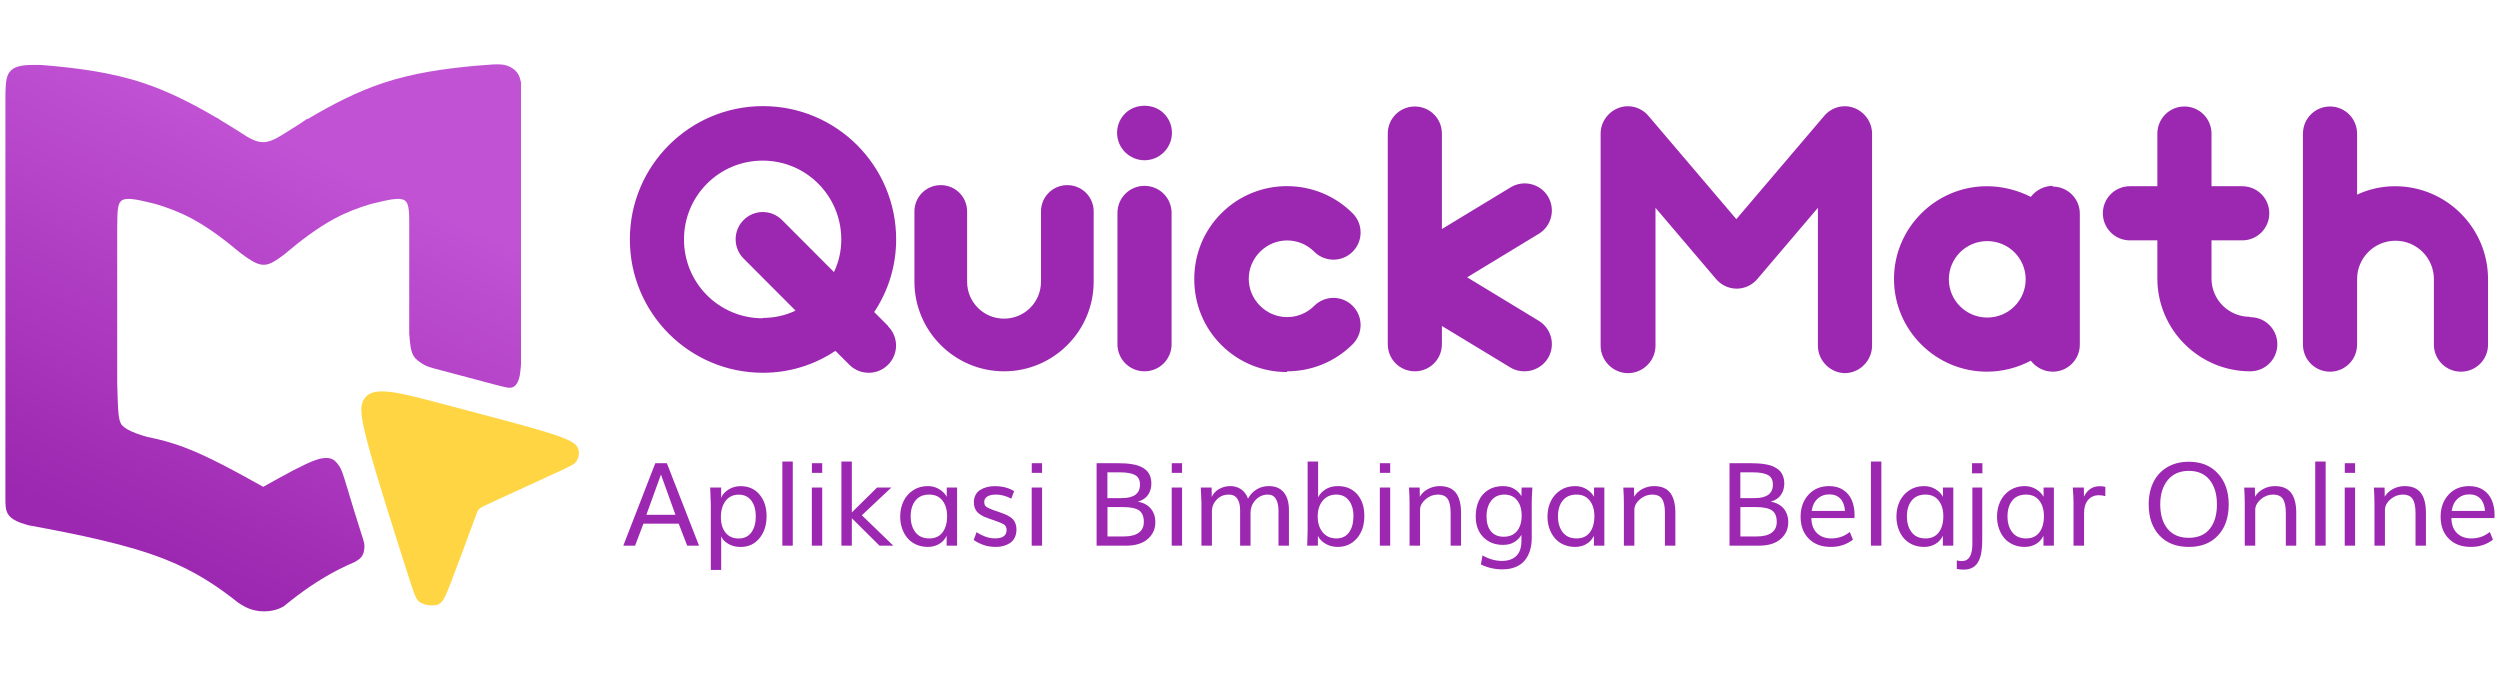
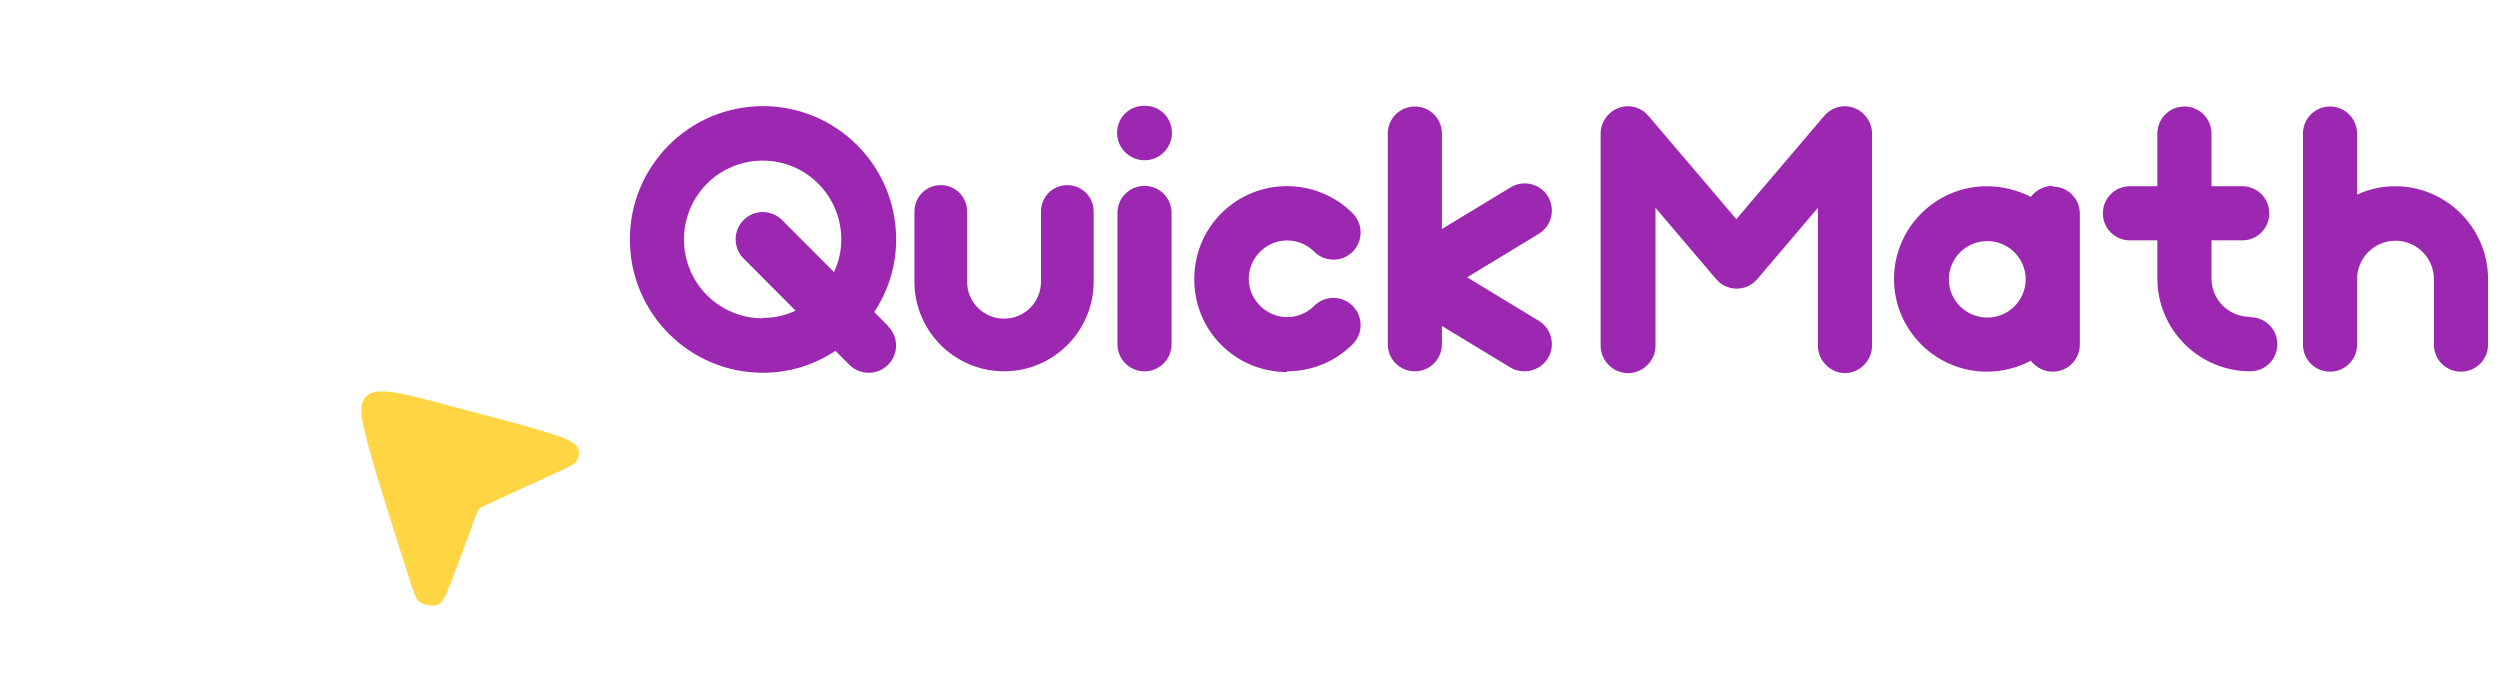
<svg xmlns="http://www.w3.org/2000/svg" xml:space="preserve" width="1850px" height="500px" version="1.1" style="shape-rendering:geometricPrecision; text-rendering:geometricPrecision; image-rendering:optimizeQuality; fill-rule:evenodd; clip-rule:evenodd" viewBox="0 0 1850 500">
  <defs>
    <style type="text/css">
   
    .fil2 {fill:#FFD543}
    .fil0 {fill:#9C27B0;fill-rule:nonzero}
    .fil1 {fill:url(#id0)}
   
  </style>
    <linearGradient id="id0" gradientUnits="userSpaceOnUse" x1="150.58" y1="427.908" x2="285.849" y2="138.344">
      <stop offset="0" style="stop-opacity:1; stop-color:#9C27B0" />
      <stop offset="1" style="stop-opacity:1; stop-color:#C152D4" />
    </linearGradient>
  </defs>
  <g id="Layer_x0020_1">
    <g id="_1498738743008">
      <g>
        <path class="fil0" d="M657.191 241.21l-10.285 -10.286c10.285,-15.474 16.241,-33.926 16.241,-53.731 0,-54.542 -44.123,-98.665 -98.531,-98.665 -54.407,0 -98.528,44.123 -98.528,98.665 0,54.543 44.121,98.665 98.528,98.665 19.761,0 38.167,-5.955 53.596,-16.241l10.286 10.286c4.061,4.06 9.205,5.955 14.347,5.955 5.143,0 10.287,-1.895 14.346,-5.955 7.85,-7.85 7.85,-20.572 0,-28.422l0 -0.271zm-92.846 -5.685c-32.211,0 -58.197,-26.03 -58.197,-58.332 0,-32.301 25.986,-58.333 58.197,-58.333 32.212,0 58.199,26.032 58.199,58.333 0,8.707 -1.895,16.828 -5.413,24.136l-38.437 -38.527c-7.841,-7.859 -20.585,-7.861 -28.423,0 -7.862,7.884 -7.864,20.63 0,28.512l38.438 38.528c-7.31,3.518 -15.43,5.412 -24.093,5.412l-0.271 0.271zm178.653 39.25c36.542,0 66.318,-29.775 66.318,-66.318l0 -51.972c0,-10.826 -8.661,-19.489 -19.49,-19.489 -10.826,0 -19.489,8.663 -19.489,19.489l0 51.972c0,15.159 -12.18,27.339 -27.339,27.339 -15.159,0 -27.339,-12.18 -27.339,-27.339l0 -51.972c0,-10.826 -8.662,-19.489 -19.489,-19.489 -10.827,0 -19.488,8.663 -19.488,19.489l0 51.972c0,36.543 29.774,66.318 66.316,66.318zm103.942 -156.185c5.415,0 10.557,-2.167 14.347,-5.956 3.789,-3.789 5.956,-8.932 5.956,-14.346 0,-5.414 -2.166,-10.557 -5.956,-14.346 -7.579,-7.579 -21.112,-7.579 -28.692,0 -3.79,3.789 -5.955,8.932 -5.955,14.346 0,5.414 2.166,10.557 5.955,14.346 3.791,3.789 8.932,5.956 14.345,5.956zm0 156.185c11.1,0 20.032,-8.933 20.032,-20.03l0 -97.176c0,-11.099 -8.932,-20.031 -20.032,-20.031 -11.097,0 -20.029,8.932 -20.029,20.031l0 97.176c0,11.097 8.932,20.03 20.029,20.03zm105.569 0c17.593,0 35.189,-6.768 48.452,-20.03 7.849,-7.85 7.849,-20.573 0,-28.423 -7.851,-7.85 -20.573,-7.85 -28.423,0 -11.097,11.099 -28.963,11.099 -40.06,0 -5.414,-5.413 -8.392,-12.451 -8.392,-20.03 0,-7.579 2.978,-14.617 8.392,-20.031 11.097,-11.097 28.963,-11.098 40.06,0 7.85,7.85 20.573,7.85 28.423,0 7.849,-7.848 7.849,-20.572 0,-28.422 -26.798,-26.798 -70.38,-26.798 -97.175,0 -12.994,12.993 -20.032,30.317 -20.032,48.724 0,18.407 7.038,35.73 20.032,48.723 13.262,13.263 30.857,20.031 48.452,20.031l0.271 -0.542zm186.231 -37.354l-53.055 -32.212 53.055 -32.211c9.444,-5.733 12.45,-18.138 6.767,-27.61 -5.684,-9.475 -18.163,-12.497 -27.611,-6.768l-50.889 30.858 0 -70.648c0,-11.099 -8.932,-20.031 -20.03,-20.031 -11.098,0 -20.03,8.934 -20.03,20.031l0 155.915c0,11.097 8.932,20.03 20.03,20.03 11.098,0 20.03,-8.933 20.03,-20.03l0 -13.535 50.889 30.858c3.216,1.95 6.768,2.707 10.286,2.707 6.768,0 13.559,-3.504 17.325,-9.744 5.708,-9.459 2.675,-21.876 -6.767,-27.61zm226.275 38.707c11.099,0 20.302,-9.203 20.302,-20.301l0 -156.997c0,-8.392 -5.414,-15.971 -13.264,-18.949 -7.85,-2.977 -16.782,-0.54 -22.196,5.956l-64.964 76.333 -64.965 -76.333c-5.413,-6.496 -14.345,-8.933 -22.195,-5.956 -7.85,2.978 -13.264,10.557 -13.264,18.949l0 156.997c0,11.098 9.203,20.301 20.301,20.301 11.098,0 20.301,-9.203 20.301,-20.301l0 -102.049 44.663 52.514c3.79,4.601 9.475,7.308 15.429,7.308 5.955,0 11.64,-2.707 15.429,-7.308l44.664 -52.514 0 102.049c0,11.098 9.203,20.301 20.301,20.301l-0.542 0zm154.019 -138.59c-6.495,0 -12.451,3.247 -16.24,8.121 -9.745,-4.874 -20.843,-7.85 -32.482,-7.85 -37.897,0 -68.755,30.858 -68.755,68.618 0,37.761 30.858,68.619 68.755,68.619 11.639,0 22.737,-2.978 32.482,-8.121 3.789,4.872 9.745,8.121 16.24,8.121 11.099,0 20.032,-8.933 20.032,-20.031l0 -96.905c0,-11.098 -8.933,-20.03 -20.032,-20.03l0 -0.542zm-48.452 97.447c-15.699,0 -28.421,-12.632 -28.421,-28.287 0,-15.655 12.722,-28.287 28.421,-28.287 15.7,0 28.422,12.632 28.422,28.287 0,15.655 -12.722,28.287 -28.422,28.287zm194.352 -0.542c-15.699,0 -28.421,-12.632 -28.421,-28.287l0 -28.286 22.737 0c11.098,0 20.031,-8.933 20.031,-20.031 0,-11.098 -8.933,-20.03 -20.031,-20.03l-22.737 0 0 -38.889c0,-11.143 -8.934,-20.121 -20.032,-20.121 -11.097,0 -20.03,8.978 -20.03,20.121l0 38.889 -20.302 0c-11.097,0 -20.03,8.932 -20.03,20.03 0,11.098 8.933,20.031 20.03,20.031l20.302 0 0 28.286c0,37.761 30.858,68.619 68.754,68.619 11.098,0 20.03,-8.933 20.03,-20.03 0,-11.099 -8.932,-20.031 -20.03,-20.031l-0.271 -0.271zm107.462 -96.634c-10.015,0 -19.489,2.165 -28.152,6.225l0 -45.114c0,-11.143 -8.932,-20.121 -20.03,-20.121 -11.098,0 -20.03,8.978 -20.03,20.121l0 156.095c0,11.098 8.932,20.031 20.03,20.031 11.098,0 20.03,-8.933 20.03,-20.031l0 -48.452c0,-15.7 12.723,-28.422 28.423,-28.422 15.699,0 28.421,12.722 28.421,28.422l0 48.452c0,11.098 8.934,20.031 20.031,20.031 11.099,0 20.031,-8.933 20.031,-20.031l0 -48.452c0,-37.896 -30.859,-68.754 -68.754,-68.754z" />
-         <path class="fil0" d="M478.297 380.956l21.545 0c-3.548,-10.029 -7.124,-19.956 -10.73,-29.799 -3.633,9.985 -7.238,19.914 -10.815,29.799zm-17.053 22.846l23.677 -61.028 8.555 0 23.804 61.028 -8.755 0 -6.294 -16.309 -26.109 0 -6.165 16.309 -8.713 0zm85.378 -5.322c4.048,0 7.167,-1.502 9.369,-4.492 2.19,-2.989 3.291,-6.923 3.291,-11.816 0,-4.864 -1.101,-8.769 -3.291,-11.716 -2.202,-2.947 -5.307,-4.421 -9.327,-4.421 -4.134,0 -7.367,1.531 -9.699,4.592 -2.332,3.062 -3.505,7.096 -3.505,12.088 0,4.75 1.144,8.57 3.434,11.445 2.288,2.876 5.535,4.32 9.728,4.32zm-20.615 23.262l0 -48.454c0,-1.874 -0.158,-6.037 -0.473,-12.489l8.098 0 0.043 7.711c0.8,-2.375 2.56,-4.421 5.279,-6.152 2.703,-1.745 5.75,-2.603 9.14,-2.603 5.809,0 10.458,2.06 13.949,6.194 3.49,4.148 5.236,9.47 5.236,15.979 0,6.625 -1.76,12.075 -5.294,16.381 -3.533,4.306 -8.225,6.452 -14.062,6.452 -3.405,0 -6.438,-0.787 -9.099,-2.39 -2.646,-1.587 -4.377,-3.433 -5.149,-5.521l0 24.892 -7.668 0zm52.932 -17.94l0 -62.287 7.71 0 0 62.287 -7.71 0zm21.874 -53.861l0 -7.167 7.625 0 0 7.167 -7.625 0zm-0.044 53.861l0 -43.003 7.669 0 0 43.003 -7.669 0zm21.873 0l0 -62.287 7.711 0 0 37.681 18.655 -18.397 10.558 0 -21.802 20.5 23.304 22.503 -10.228 0 -20.487 -20.328 0 20.328 -7.711 0zm65.049 -5.365c4.278,0 7.54,-1.487 9.785,-4.463 2.247,-2.975 3.377,-6.982 3.377,-12.002 0,-4.749 -1.145,-8.598 -3.448,-11.559 -2.289,-2.947 -5.551,-4.421 -9.8,-4.421 -4.477,0 -7.868,1.488 -10.2,4.45 -2.346,2.961 -3.504,6.838 -3.504,11.644 0,4.835 1.173,8.769 3.518,11.803 2.346,3.032 5.766,4.548 10.272,4.548zm-1.088 6.28c-3.217,0 -6.136,-0.6 -8.74,-1.802 -2.618,-1.202 -4.764,-2.818 -6.452,-4.878 -1.703,-2.046 -2.99,-4.42 -3.905,-7.124 -0.902,-2.689 -1.36,-5.565 -1.36,-8.612 0,-4.192 0.816,-7.983 2.447,-11.374 1.645,-3.404 4.02,-6.123 7.153,-8.154 3.132,-2.045 6.753,-3.062 10.857,-3.062 3.048,0 5.809,0.745 8.312,2.218 2.504,1.488 4.392,3.39 5.68,5.708l0 -6.838 7.625 0 0 43.003 -7.711 0 0 -7.338c-1.23,2.574 -3.061,4.592 -5.493,6.065 -2.418,1.459 -5.236,2.188 -8.413,2.188zm50.372 0c-3.72,0 -6.996,-0.557 -9.829,-1.673 -2.846,-1.116 -5.036,-2.289 -6.609,-3.519l2.146 -5.737c1.587,1.173 3.619,2.232 6.094,3.176 2.475,0.959 4.993,1.431 7.569,1.431 5.693,0 8.539,-2.089 8.539,-6.28 0,-1.76 -0.643,-3.077 -1.916,-3.948 -1.288,-0.859 -3.791,-1.932 -7.51,-3.177l-3.692 -1.259c-1.416,-0.5 -2.632,-0.987 -3.619,-1.43 -0.988,-0.444 -1.989,-1.016 -3.004,-1.703 -1.002,-0.672 -1.818,-1.416 -2.433,-2.218 -0.601,-0.8 -1.101,-1.758 -1.488,-2.889 -0.371,-1.13 -0.558,-2.403 -0.558,-3.834 0,-2.045 0.43,-3.848 1.274,-5.422 0.859,-1.588 2.018,-2.832 3.504,-3.733 1.474,-0.916 3.119,-1.603 4.908,-2.06 1.788,-0.459 3.705,-0.687 5.78,-0.687 5.665,0 10.443,1.245 14.334,3.733l-2.132 5.523c-3.777,-2.003 -7.554,-3.019 -11.315,-3.019 -2.776,0 -4.908,0.486 -6.424,1.43 -1.502,0.945 -2.261,2.289 -2.261,4.021 0,1.573 0.459,2.717 1.36,3.462 0.915,0.743 2.718,1.602 5.436,2.574 2.431,0.816 3.862,1.303 4.306,1.474 1.76,0.615 3.176,1.144 4.234,1.588 1.074,0.443 2.203,1.044 3.42,1.774 1.216,0.744 2.16,1.517 2.803,2.332 0.658,0.815 1.202,1.831 1.646,3.047 0.429,1.216 0.644,2.59 0.644,4.12 0,2.289 -0.43,4.291 -1.302,6.023 -0.858,1.717 -2.031,3.046 -3.519,4.02 -1.474,0.958 -3.091,1.673 -4.822,2.16 -1.731,0.472 -3.591,0.7 -5.564,0.7zm26.523 -54.776l0 -7.167 7.625 0 0 7.167 -7.625 0zm-0.043 53.861l0 -43.003 7.668 0 0 43.003 -7.668 0zm103.646 -53.861l0 -7.167 7.625 0 0 7.167 -7.625 0zm-0.043 53.861l0 -43.003 7.668 0 0 43.003 -7.668 0zm22.002 0l0 -31.773c0,-1.445 -0.157,-5.193 -0.472,-11.23l8.011 0 0.086 6.952c1.144,-2.503 2.975,-4.477 5.494,-5.907 2.503,-1.417 5.264,-2.133 8.253,-2.133 3.077,0 5.766,0.816 8.07,2.433 2.302,1.616 3.976,3.905 5.007,6.867 1.559,-2.905 3.676,-5.179 6.351,-6.824 2.661,-1.646 5.679,-2.476 9.028,-2.476 4.892,0 8.597,1.56 11.129,4.679 2.532,3.104 3.791,7.482 3.791,13.089l0 26.323 -7.711 0 0 -25.693c0,-3.805 -0.643,-6.766 -1.931,-8.899 -1.288,-2.145 -3.262,-3.218 -5.952,-3.218 -3.432,0 -6.394,1.259 -8.868,3.762 -2.462,2.49 -3.791,5.58 -3.949,9.242l0 24.806 -7.711 0 0 -26.366c0,-3.432 -0.672,-6.194 -2.017,-8.297 -1.345,-2.089 -3.476,-3.147 -6.41,-3.147 -3.39,0 -6.25,1.13 -8.598,3.405 -2.346,2.26 -3.633,4.993 -3.848,8.212l0 26.193 -7.753 0zm99.869 -5.365c4.078,0 7.21,-1.502 9.37,-4.491 2.161,-2.99 3.247,-7.025 3.247,-12.103 0,-4.721 -1.116,-8.541 -3.347,-11.46 -2.246,-2.932 -5.336,-4.391 -9.313,-4.391 -4.221,0 -7.568,1.502 -10.057,4.492 -2.489,2.99 -3.734,6.881 -3.734,11.688 0,4.864 1.245,8.784 3.719,11.774 2.476,2.989 5.837,4.491 10.115,4.491zm1.015 6.28c-3.447,0 -6.466,-0.771 -9.084,-2.346 -2.604,-1.559 -4.478,-3.518 -5.594,-5.864l-0.043 7.295 -7.881 0c0.199,-6.509 0.3,-10.285 0.3,-11.316l0 -50.971 7.754 0 0 26.58c1.029,-2.26 2.832,-4.221 5.378,-5.894 2.561,-1.66 5.651,-2.49 9.285,-2.49 5.952,0 10.701,2.003 14.235,6.01 3.532,4.019 5.307,9.355 5.307,16.036 0,6.895 -1.846,12.46 -5.536,16.652 -3.692,4.206 -8.399,6.308 -14.121,6.308zm31.173 -54.776l0 -7.167 7.625 0 0 7.167 -7.625 0zm-0.043 53.861l0 -43.003 7.668 0 0 43.003 -7.668 0zm22.003 0l0 -31.101c0,-1.902 -0.043,-3.834 -0.115,-5.822 -0.072,-1.988 -0.143,-3.49 -0.23,-4.521l-0.128 -1.559 7.969 0 0.085 6.752c1.474,-2.46 3.548,-4.377 6.223,-5.765 2.661,-1.387 5.48,-2.075 8.441,-2.075 5.422,0 9.413,1.646 11.988,4.922 2.575,3.29 3.862,8.269 3.862,14.95l0 24.219 -7.71 0 0 -24.176c0,-4.678 -0.701,-8.112 -2.103,-10.315 -1.403,-2.203 -3.849,-3.319 -7.382,-3.319 -3.233,0 -6.18,1.101 -8.841,3.291 -2.647,2.202 -4.091,4.721 -4.306,7.567l0 26.952 -7.753 0zm69.612 -6.623c4.363,0 7.668,-1.417 9.942,-4.249 2.261,-2.833 3.391,-6.652 3.391,-11.43 0,-4.721 -1.13,-8.484 -3.377,-11.288 -2.245,-2.804 -5.379,-4.22 -9.412,-4.22 -4.106,0 -7.325,1.488 -9.671,4.45 -2.346,2.961 -3.534,6.838 -3.534,11.644 0,4.778 1.116,8.498 3.319,11.13 2.204,2.647 5.322,3.963 9.342,3.963zm-0.958 24.147c-5.652,0 -10.944,-1.214 -15.88,-3.647l1.202 -6.666c4.763,2.703 9.541,4.063 14.377,4.063 4.592,0 8.14,-1.231 10.643,-3.692 2.518,-2.461 3.777,-6.166 3.777,-11.144l0 -4.492c-1.202,2.16 -2.933,3.935 -5.221,5.35 -2.275,1.417 -5.079,2.117 -8.398,2.117 -5.951,0 -10.801,-1.888 -14.563,-5.679 -3.763,-3.791 -5.637,-8.912 -5.637,-15.364 0,-4.377 0.759,-8.255 2.289,-11.602 1.517,-3.362 3.82,-6.008 6.896,-7.94 3.061,-1.945 6.724,-2.919 10.972,-2.919 3.276,0 6.052,0.702 8.34,2.089 2.289,1.402 4.063,3.19 5.322,5.365l0.129 -6.366 7.968 0c-0.314,4.635 -0.472,8.498 -0.472,11.573l0 25.564c0,3.406 -0.415,6.51 -1.244,9.3 -0.844,2.789 -2.117,5.25 -3.848,7.382 -1.717,2.117 -3.978,3.762 -6.81,4.95 -2.819,1.173 -6.095,1.758 -9.842,1.758zm54.948 -22.889c4.278,0 7.54,-1.487 9.785,-4.463 2.247,-2.975 3.377,-6.982 3.377,-12.002 0,-4.749 -1.145,-8.598 -3.448,-11.559 -2.289,-2.947 -5.551,-4.421 -9.8,-4.421 -4.477,0 -7.868,1.488 -10.2,4.45 -2.346,2.961 -3.504,6.838 -3.504,11.644 0,4.835 1.173,8.769 3.518,11.803 2.346,3.032 5.766,4.548 10.272,4.548zm-1.088 6.28c-3.217,0 -6.136,-0.6 -8.74,-1.802 -2.618,-1.202 -4.764,-2.818 -6.452,-4.878 -1.703,-2.046 -2.99,-4.42 -3.905,-7.124 -0.902,-2.689 -1.36,-5.565 -1.36,-8.612 0,-4.192 0.816,-7.983 2.447,-11.374 1.645,-3.404 4.02,-6.123 7.153,-8.154 3.132,-2.045 6.753,-3.062 10.857,-3.062 3.048,0 5.809,0.745 8.312,2.218 2.504,1.488 4.392,3.39 5.68,5.708l0 -6.838 7.625 0 0 43.003 -7.711 0 0 -7.338c-1.23,2.574 -3.061,4.592 -5.493,6.065 -2.418,1.459 -5.236,2.188 -8.413,2.188zm36.08 -0.915l0 -31.101c0,-1.902 -0.043,-3.834 -0.114,-5.822 -0.072,-1.988 -0.144,-3.49 -0.23,-4.521l-0.128 -1.559 7.969 0 0.085 6.752c1.474,-2.46 3.548,-4.377 6.223,-5.765 2.661,-1.387 5.479,-2.075 8.441,-2.075 5.422,0 9.412,1.646 11.988,4.922 2.575,3.29 3.862,8.269 3.862,14.95l0 24.219 -7.71 0 0 -24.176c0,-4.678 -0.701,-8.112 -2.103,-10.315 -1.403,-2.203 -3.849,-3.319 -7.382,-3.319 -3.233,0 -6.18,1.101 -8.841,3.291 -2.647,2.202 -4.092,4.721 -4.307,7.567l0 26.952 -7.753 0zm138.939 -25.693l24.692 0c-0.286,-3.934 -1.431,-6.967 -3.433,-9.098 -2.017,-2.117 -4.707,-3.176 -8.055,-3.176 -3.518,0 -6.466,1.087 -8.827,3.261 -2.359,2.19 -3.82,5.18 -4.377,9.013zm14.163 26.608c-6.839,0 -12.275,-2.03 -16.295,-6.093 -4.019,-4.063 -6.037,-9.456 -6.037,-16.195 0,-6.623 1.931,-12.06 5.809,-16.323 3.862,-4.262 8.983,-6.395 15.35,-6.395 4.034,0 7.467,0.931 10.342,2.805 2.862,1.874 4.979,4.42 6.367,7.625 1.388,3.218 2.074,6.952 2.074,11.201 0,0.529 -0.043,1.216 -0.128,2.046l-31.845 0c0.071,4.807 1.459,8.512 4.148,11.13 2.675,2.618 6.223,3.919 10.644,3.919 5.135,0 9.685,-1.587 13.662,-4.778l2.303 5.694c-4.607,3.576 -10.071,5.364 -16.394,5.364zm29.728 -0.915l0 -62.287 7.71 0 0 62.287 -7.71 0zm40.4 -5.365c4.277,0 7.539,-1.487 9.785,-4.463 2.246,-2.975 3.376,-6.982 3.376,-12.002 0,-4.749 -1.145,-8.598 -3.448,-11.559 -2.288,-2.947 -5.55,-4.421 -9.8,-4.421 -4.477,0 -7.867,1.488 -10.199,4.45 -2.346,2.961 -3.505,6.838 -3.505,11.644 0,4.835 1.173,8.769 3.519,11.803 2.346,3.032 5.765,4.548 10.272,4.548zm-1.088 6.28c-3.218,0 -6.137,-0.6 -8.741,-1.802 -2.617,-1.202 -4.764,-2.818 -6.452,-4.878 -1.702,-2.046 -2.99,-4.42 -3.905,-7.124 -0.902,-2.689 -1.359,-5.565 -1.359,-8.612 0,-4.192 0.815,-7.983 2.446,-11.374 1.645,-3.404 4.021,-6.123 7.153,-8.154 3.133,-2.045 6.753,-3.062 10.858,-3.062 3.047,0 5.808,0.745 8.312,2.218 2.503,1.488 4.392,3.39 5.679,5.708l0 -6.838 7.626 0 0 43.003 -7.711 0 0 -7.338c-1.23,2.574 -3.062,4.592 -5.494,6.065 -2.418,1.459 -5.236,2.188 -8.412,2.188zm35.493 -54.432l0 -7.511 7.668 0 0 7.511 -7.668 0zm-5.952 71.242c-1.788,0 -3.562,-0.157 -5.335,-0.5l0 -6.324c1.459,0.329 2.689,0.501 3.69,0.501 2.633,0 4.592,-1.045 5.894,-3.147 1.302,-2.089 1.945,-5.351 1.945,-9.757l0 -41.501 7.297 0 0 38.639c0,1.575 -0.043,3.006 -0.1,4.307 -0.071,1.287 -0.229,2.718 -0.444,4.292 -0.229,1.559 -0.53,2.962 -0.901,4.192 -0.386,1.23 -0.916,2.446 -1.588,3.647 -0.686,1.202 -1.488,2.204 -2.417,2.99 -0.916,0.802 -2.06,1.445 -3.434,1.932 -1.374,0.487 -2.904,0.729 -4.607,0.729zm45.98 -23.09c4.277,0 7.539,-1.487 9.785,-4.463 2.247,-2.975 3.376,-6.982 3.376,-12.002 0,-4.749 -1.144,-8.598 -3.447,-11.559 -2.289,-2.947 -5.551,-4.421 -9.8,-4.421 -4.478,0 -7.868,1.488 -10.2,4.45 -2.346,2.961 -3.505,6.838 -3.505,11.644 0,4.835 1.173,8.769 3.519,11.803 2.346,3.032 5.766,4.548 10.272,4.548zm-1.088 6.28c-3.218,0 -6.137,-0.6 -8.74,-1.802 -2.618,-1.202 -4.764,-2.818 -6.452,-4.878 -1.703,-2.046 -2.99,-4.42 -3.905,-7.124 -0.902,-2.689 -1.36,-5.565 -1.36,-8.612 0,-4.192 0.816,-7.983 2.446,-11.374 1.646,-3.404 4.021,-6.123 7.154,-8.154 3.132,-2.045 6.752,-3.062 10.857,-3.062 3.047,0 5.809,0.745 8.312,2.218 2.504,1.488 4.392,3.39 5.679,5.708l0 -6.838 7.626 0 0 43.003 -7.711 0 0 -7.338c-1.23,2.574 -3.061,4.592 -5.493,6.065 -2.419,1.459 -5.236,2.188 -8.413,2.188zm36.151 -0.915l0 -32.445c0,-0.944 -0.043,-2.303 -0.143,-4.063 -0.099,-1.76 -0.186,-3.276 -0.272,-4.563l-0.128 -1.932 8.182 0 0.087 6.71c2.589,-5.151 6.423,-7.711 11.472,-7.711 1.603,0 3.047,0.157 4.364,0.5l-0.043 6.824c-1.645,-0.443 -3.233,-0.658 -4.735,-0.658 -3.304,0 -5.951,1.145 -7.968,3.448 -2.003,2.303 -3.019,5.622 -3.019,9.956l0 23.934 -7.797 0zm126.723 0l0 -31.101c0,-1.902 -0.044,-3.834 -0.115,-5.822 -0.072,-1.988 -0.143,-3.49 -0.23,-4.521l-0.128 -1.559 7.969 0 0.085 6.752c1.474,-2.46 3.548,-4.377 6.223,-5.765 2.661,-1.387 5.48,-2.075 8.44,-2.075 5.423,0 9.413,1.646 11.989,4.922 2.575,3.29 3.862,8.269 3.862,14.95l0 24.219 -7.71 0 0 -24.176c0,-4.678 -0.701,-8.112 -2.103,-10.315 -1.403,-2.203 -3.849,-3.319 -7.382,-3.319 -3.233,0 -6.18,1.101 -8.841,3.291 -2.647,2.202 -4.091,4.721 -4.306,7.567l0 26.952 -7.753 0zm52.145 0l0 -62.287 7.71 0 0 62.287 -7.71 0zm21.874 -53.861l0 -7.167 7.624 0 0 7.167 -7.624 0zm-0.044 53.861l0 -43.003 7.668 0 0 43.003 -7.668 0zm22.003 0l0 -31.101c0,-1.902 -0.043,-3.834 -0.115,-5.822 -0.072,-1.988 -0.143,-3.49 -0.23,-4.521l-0.128 -1.559 7.969 0 0.085 6.752c1.474,-2.46 3.548,-4.377 6.223,-5.765 2.661,-1.387 5.48,-2.075 8.441,-2.075 5.422,0 9.412,1.646 11.988,4.922 2.575,3.29 3.862,8.269 3.862,14.95l0 24.219 -7.71 0 0 -24.176c0,-4.678 -0.701,-8.112 -2.103,-10.315 -1.403,-2.203 -3.849,-3.319 -7.382,-3.319 -3.233,0 -6.18,1.101 -8.84,3.291 -2.647,2.202 -4.092,4.721 -4.307,7.567l0 26.952 -7.753 0zm57.123 -25.693l24.692 0c-0.286,-3.934 -1.431,-6.967 -3.433,-9.098 -2.017,-2.117 -4.707,-3.176 -8.055,-3.176 -3.518,0 -6.465,1.087 -8.827,3.261 -2.359,2.19 -3.819,5.18 -4.377,9.013zm14.163 26.608c-6.838,0 -12.275,-2.03 -16.295,-6.093 -4.019,-4.063 -6.037,-9.456 -6.037,-16.195 0,-6.623 1.932,-12.06 5.809,-16.323 3.862,-4.262 8.983,-6.395 15.35,-6.395 4.034,0 7.467,0.931 10.343,2.805 2.861,1.874 4.978,4.42 6.366,7.625 1.388,3.218 2.074,6.952 2.074,11.201 0,0.529 -0.043,1.216 -0.128,2.046l-31.845 0c0.071,4.807 1.459,8.512 4.148,11.13 2.675,2.618 6.223,3.919 10.644,3.919 5.135,0 9.685,-1.587 13.662,-4.778l2.303 5.694c-4.607,3.576 -10.071,5.364 -16.394,5.364zm-1008.908 -36.122l10.615 0c8.999,0 13.491,-3.318 13.491,-9.97 0,-3.434 -1.23,-5.809 -3.691,-7.124 -2.46,-1.317 -6.165,-1.975 -11.145,-1.975l-9.27 0 0 19.069zm0.043 28.369l12.332 0c4.721,0 8.326,-0.916 10.83,-2.761 2.503,-1.845 3.748,-4.492 3.748,-7.968 0,-4.078 -1.188,-6.924 -3.577,-8.569 -2.389,-1.631 -6.423,-2.446 -12.088,-2.446l-11.245 0 0 21.744zm-8.04 6.838l0 -61.028 16.138 0c1.817,0 3.49,0.057 5.05,0.157 1.545,0.086 3.175,0.272 4.878,0.544 1.702,0.257 3.233,0.614 4.592,1.058 1.359,0.458 2.661,1.059 3.934,1.831 1.273,0.773 2.332,1.66 3.162,2.675 0.844,1.031 1.516,2.275 2.017,3.734 0.5,1.474 0.758,3.09 0.758,4.878 0,3.391 -0.844,6.267 -2.532,8.642 -1.702,2.375 -4.206,4.019 -7.525,4.949 4.106,0.687 7.296,2.389 9.57,5.064 2.275,2.69 3.42,6.066 3.42,10.144 0,5.035 -1.888,9.184 -5.665,12.446 -3.763,3.276 -9.142,4.906 -16.138,4.906l-21.659 0zm476.356 -35.207l10.615 0c8.999,0 13.491,-3.318 13.491,-9.97 0,-3.434 -1.23,-5.809 -3.691,-7.124 -2.46,-1.317 -6.166,-1.975 -11.144,-1.975l-9.271 0 0 19.069zm0.044 28.369l12.331 0c4.721,0 8.326,-0.916 10.83,-2.761 2.503,-1.845 3.748,-4.492 3.748,-7.968 0,-4.078 -1.188,-6.924 -3.577,-8.569 -2.389,-1.631 -6.422,-2.446 -12.087,-2.446l-11.245 0 0 21.744zm-8.041 6.838l0 -61.028 16.138 0c1.817,0 3.491,0.057 5.05,0.157 1.545,0.086 3.176,0.272 4.878,0.544 1.702,0.257 3.233,0.614 4.592,1.058 1.359,0.458 2.661,1.059 3.934,1.831 1.274,0.773 2.332,1.66 3.162,2.675 0.844,1.031 1.516,2.275 2.017,3.734 0.5,1.474 0.758,3.09 0.758,4.878 0,3.391 -0.844,6.267 -2.532,8.642 -1.702,2.375 -4.205,4.019 -7.525,4.949 4.106,0.687 7.296,2.389 9.571,5.064 2.274,2.69 3.419,6.066 3.419,10.144 0,5.035 -1.888,9.184 -5.665,12.446 -3.763,3.276 -9.142,4.906 -16.137,4.906l-21.66 0zm339.909 0.915c-9.228,0 -16.481,-2.832 -21.774,-8.496 -5.294,-5.68 -7.94,-13.333 -7.94,-22.976 0,-6.223 1.159,-11.717 3.491,-16.452 2.332,-4.734 5.765,-8.44 10.286,-11.101 4.534,-2.675 9.871,-4.005 16.022,-4.005 8.955,0 16.108,2.903 21.43,8.697 5.322,5.794 7.983,13.419 7.983,22.861 0,9.614 -2.618,17.267 -7.882,22.947 -5.251,5.693 -12.461,8.525 -21.616,8.525zm-0.087 -6.737c6.81,0 12.003,-2.203 15.551,-6.61 3.548,-4.391 5.322,-10.443 5.322,-18.125 0,-7.51 -1.788,-13.534 -5.35,-18.04 -3.563,-4.506 -8.713,-6.767 -15.436,-6.767 -6.71,0 -11.918,2.275 -15.623,6.81 -3.69,4.536 -5.55,10.544 -5.55,17.997 0,7.654 1.816,13.69 5.451,18.111 3.633,4.406 8.84,6.624 15.635,6.624z" />
      </g>
      <g>
-         <path class="fil1" d="M4.006 74.693l0 0.904c0,97.847 0,195.693 0,293.539 0,3.626 -0.078,7.962 1.84,11.17 1.84,3.076 5.52,5.174 9.503,6.62 1.711,0.621 3.478,1.121 5.279,1.679 37.618,6.938 74.113,14.341 101.837,25.381 22.262,8.866 38.868,20.076 53.778,31.989 3.176,2.134 6.314,3.91 9.793,5.019 6.231,1.986 13.554,1.835 19.382,-0.212 1.635,-0.575 3.152,-1.298 4.585,-2.129 3.222,-2.636 6.511,-5.244 9.91,-7.807l0.001 -0.001 0.001 0c12.207,-9.204 25.825,-17.823 42.793,-25.053 0.718,-0.463 1.465,-0.89 2.128,-1.335 1.941,-1.302 3.159,-2.751 3.901,-4.653 0.742,-1.903 1.009,-4.261 0.948,-6.065 -0.039,-1.132 -0.207,-2.046 -0.833,-4.197 -4.615,-14.501 -9.172,-29.053 -13.454,-43.629 -0.879,-2.815 -1.601,-4.999 -2.256,-6.689 -1.334,-3.442 -2.393,-4.838 -3.545,-6.247 -1.151,-1.407 -2.393,-2.827 -4.691,-3.582 -2.298,-0.755 -5.651,-0.845 -10.595,0.773 -4.946,1.618 -11.483,4.944 -14.986,6.733 -1.092,0.558 -1.89,0.966 -2.46,1.231 -7.289,3.891 -14.688,8.002 -22.087,12.112 -20.258,-11.255 -40.518,-22.51 -58.526,-29.263 -9.585,-3.595 -18.533,-5.914 -27.182,-7.636 -1.458,-0.426 -2.899,-0.841 -4.296,-1.28 -5.348,-1.679 -10.064,-3.711 -12.967,-5.97 -2.901,-2.258 -3.989,-4.743 -4.533,-15.984 -0.225,-4.663 -0.357,-10.831 -0.543,-16.974l0 -115.327c0.085,-0.745 0.085,-1.8 0.085,-3.183 0,-3.076 0,-7.78 0.611,-11.107 0.609,-3.328 1.83,-5.281 4.574,-6.005 2.744,-0.725 7.012,-0.223 11.988,0.824 3.791,0.797 7.994,1.91 11.126,2.623 9.061,2.683 18.087,6.089 27.046,10.913 12.557,6.761 24.488,15.879 35.813,25.374 1.73,1.29 3.47,2.562 5.089,3.664 5.112,3.478 9.002,5.251 12.776,5.013 3.775,-0.238 7.435,-2.486 11.301,-5.301 1.121,-0.816 2.26,-1.679 3.422,-2.519 11.629,-9.802 23.901,-19.267 36.833,-26.231 8.868,-4.775 17.801,-8.16 26.769,-10.831 3.165,-0.707 7.55,-1.876 11.49,-2.705 4.975,-1.047 9.243,-1.549 11.988,-0.824 2.744,0.724 3.964,2.677 4.574,6.005 0.572,3.119 0.608,7.448 0.61,10.512l0 1.153 0 81.608c0.307,3.558 0.554,7.05 1.002,9.774 1.002,6.094 3.006,8.342 5.224,10.162 2.218,1.821 4.651,3.213 6.561,4.086 1.207,0.552 2.205,0.897 5.113,1.697 2.112,0.552 4.214,1.117 6.295,1.683l1.152 0.305c9.263,2.457 26.404,7.016 36.347,9.659 9.943,2.643 12.69,3.371 14.996,2.348 2.305,-1.023 4.17,-3.797 5.102,-8.615 0.46,-2.381 0.693,-5.262 0.932,-8.459l0 -208.419c-0.476,-2.064 -0.92,-3.907 -1.777,-5.552 -1.776,-3.411 -5.329,-5.973 -9.284,-7.098 -3.956,-1.125 -8.313,-0.814 -14.109,-0.324 -2.554,0.217 -5.385,0.468 -8.059,0.61 -23.59,2.113 -46.763,5.463 -68.628,12.701 -19.58,6.482 -38.111,16.081 -56.234,26.896l0 -0.454c-1.926,1.384 -3.908,2.724 -5.868,4.004 -4.491,2.751 -8.961,5.565 -13.419,8.413 -2.793,1.686 -5.199,3 -7.552,3.852 -3.595,1.301 -7.068,1.521 -10.898,0.307 -2.256,-0.716 -4.637,-1.929 -6.794,-3.172 -6.608,-4.233 -13.238,-8.401 -19.922,-12.407 -0.844,-0.563 -1.671,-1.132 -2.454,-1.695l-0.396 0c-17.505,-10.343 -35.411,-19.493 -54.292,-25.744 -23.898,-7.911 -49.357,-11.177 -75.214,-13.26 -3.876,-0.056 -8.282,-0.15 -11.993,0.2 -6.163,0.581 -10.406,2.387 -12.528,6.544 -2.09,4.092 -2.122,10.462 -2.123,19.858z" />
        <path class="fil2" d="M286.665 289.792c-10.812,-0.94 -15.514,1.88 -17.865,6.581 -2.35,4.702 -2.35,11.284 4.269,35.312 6.618,24.03 19.855,65.506 26.907,87.602 7.052,22.096 7.918,24.812 11.173,26.639 3.254,1.829 8.895,2.77 12.55,1.571 3.656,-1.199 5.325,-4.537 9.729,-15.869 4.404,-11.331 11.543,-30.655 15.41,-41.21 3.867,-10.554 4.461,-12.338 5.572,-13.603 1.111,-1.265 2.738,-2.01 14.021,-7.182 11.283,-5.172 32.222,-14.768 43.632,-20.038 11.41,-5.268 13.29,-6.209 14.701,-8.559 1.41,-2.351 2.35,-6.112 0.911,-9.414 -1.439,-3.301 -5.257,-6.145 -21.712,-11.316 -16.455,-5.171 -45.545,-12.671 -68.553,-18.772 -23.008,-6.1 -39.932,-10.801 -50.745,-11.742z" />
      </g>
    </g>
  </g>
</svg>